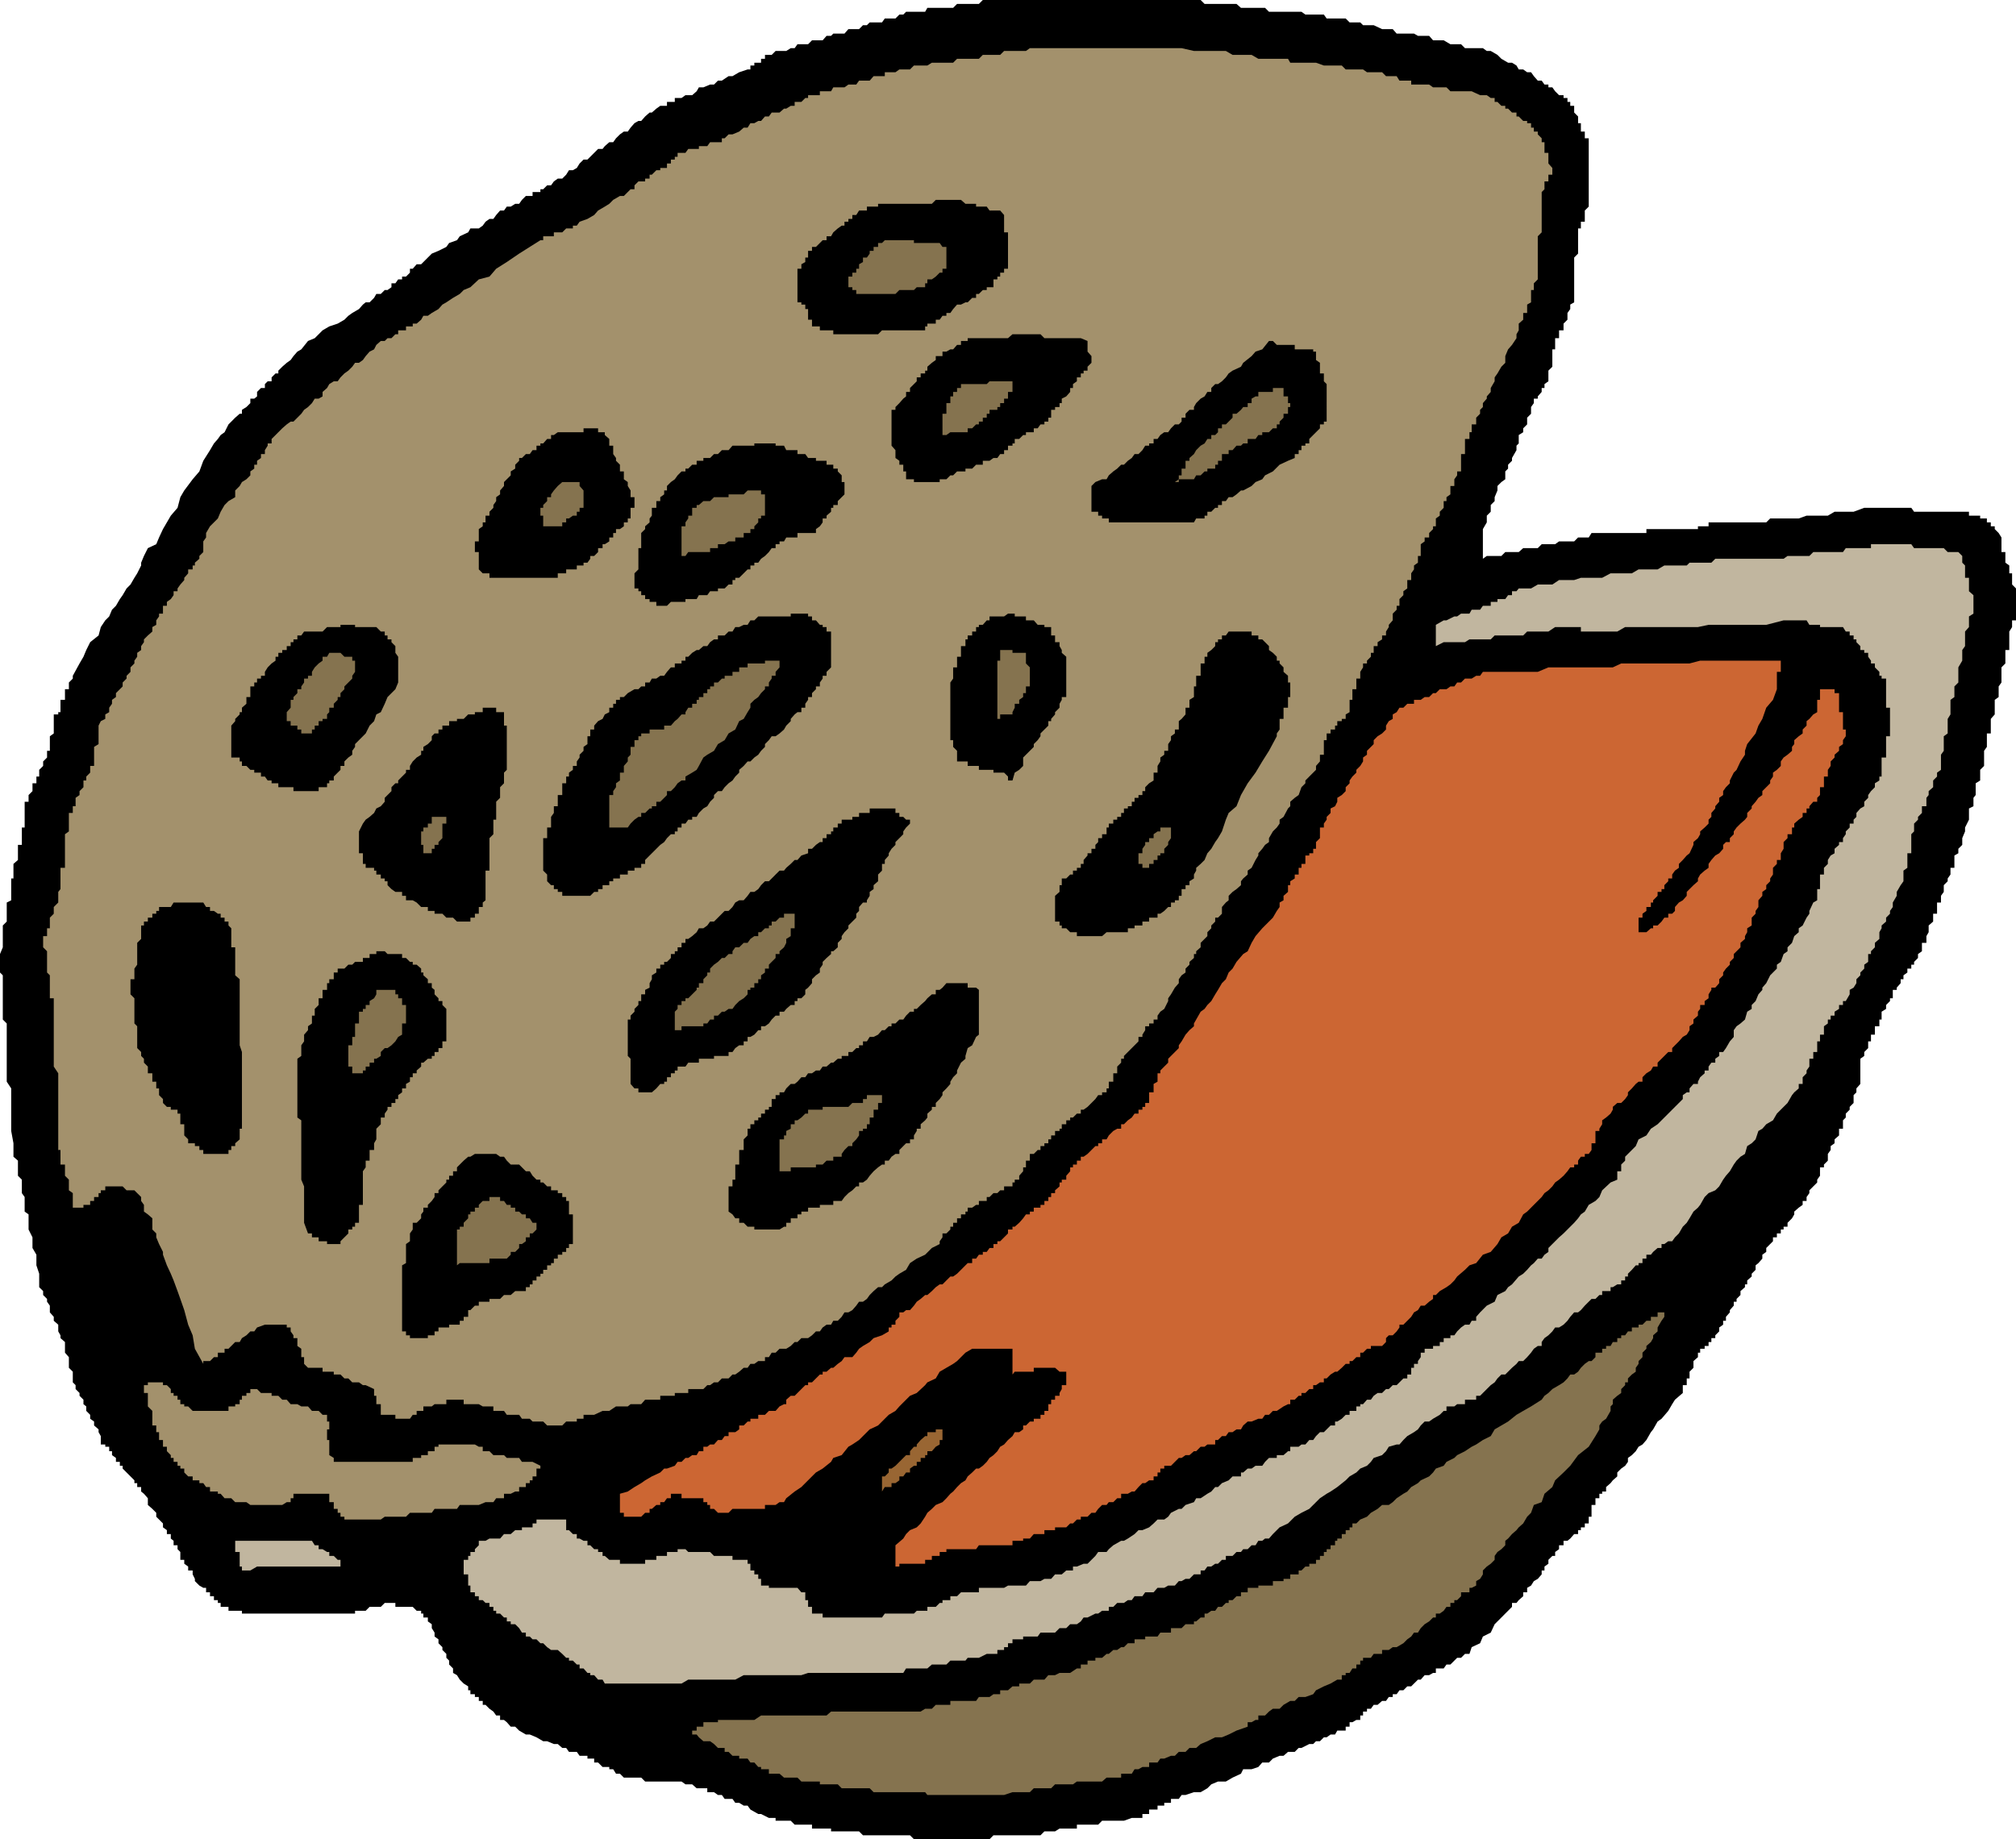
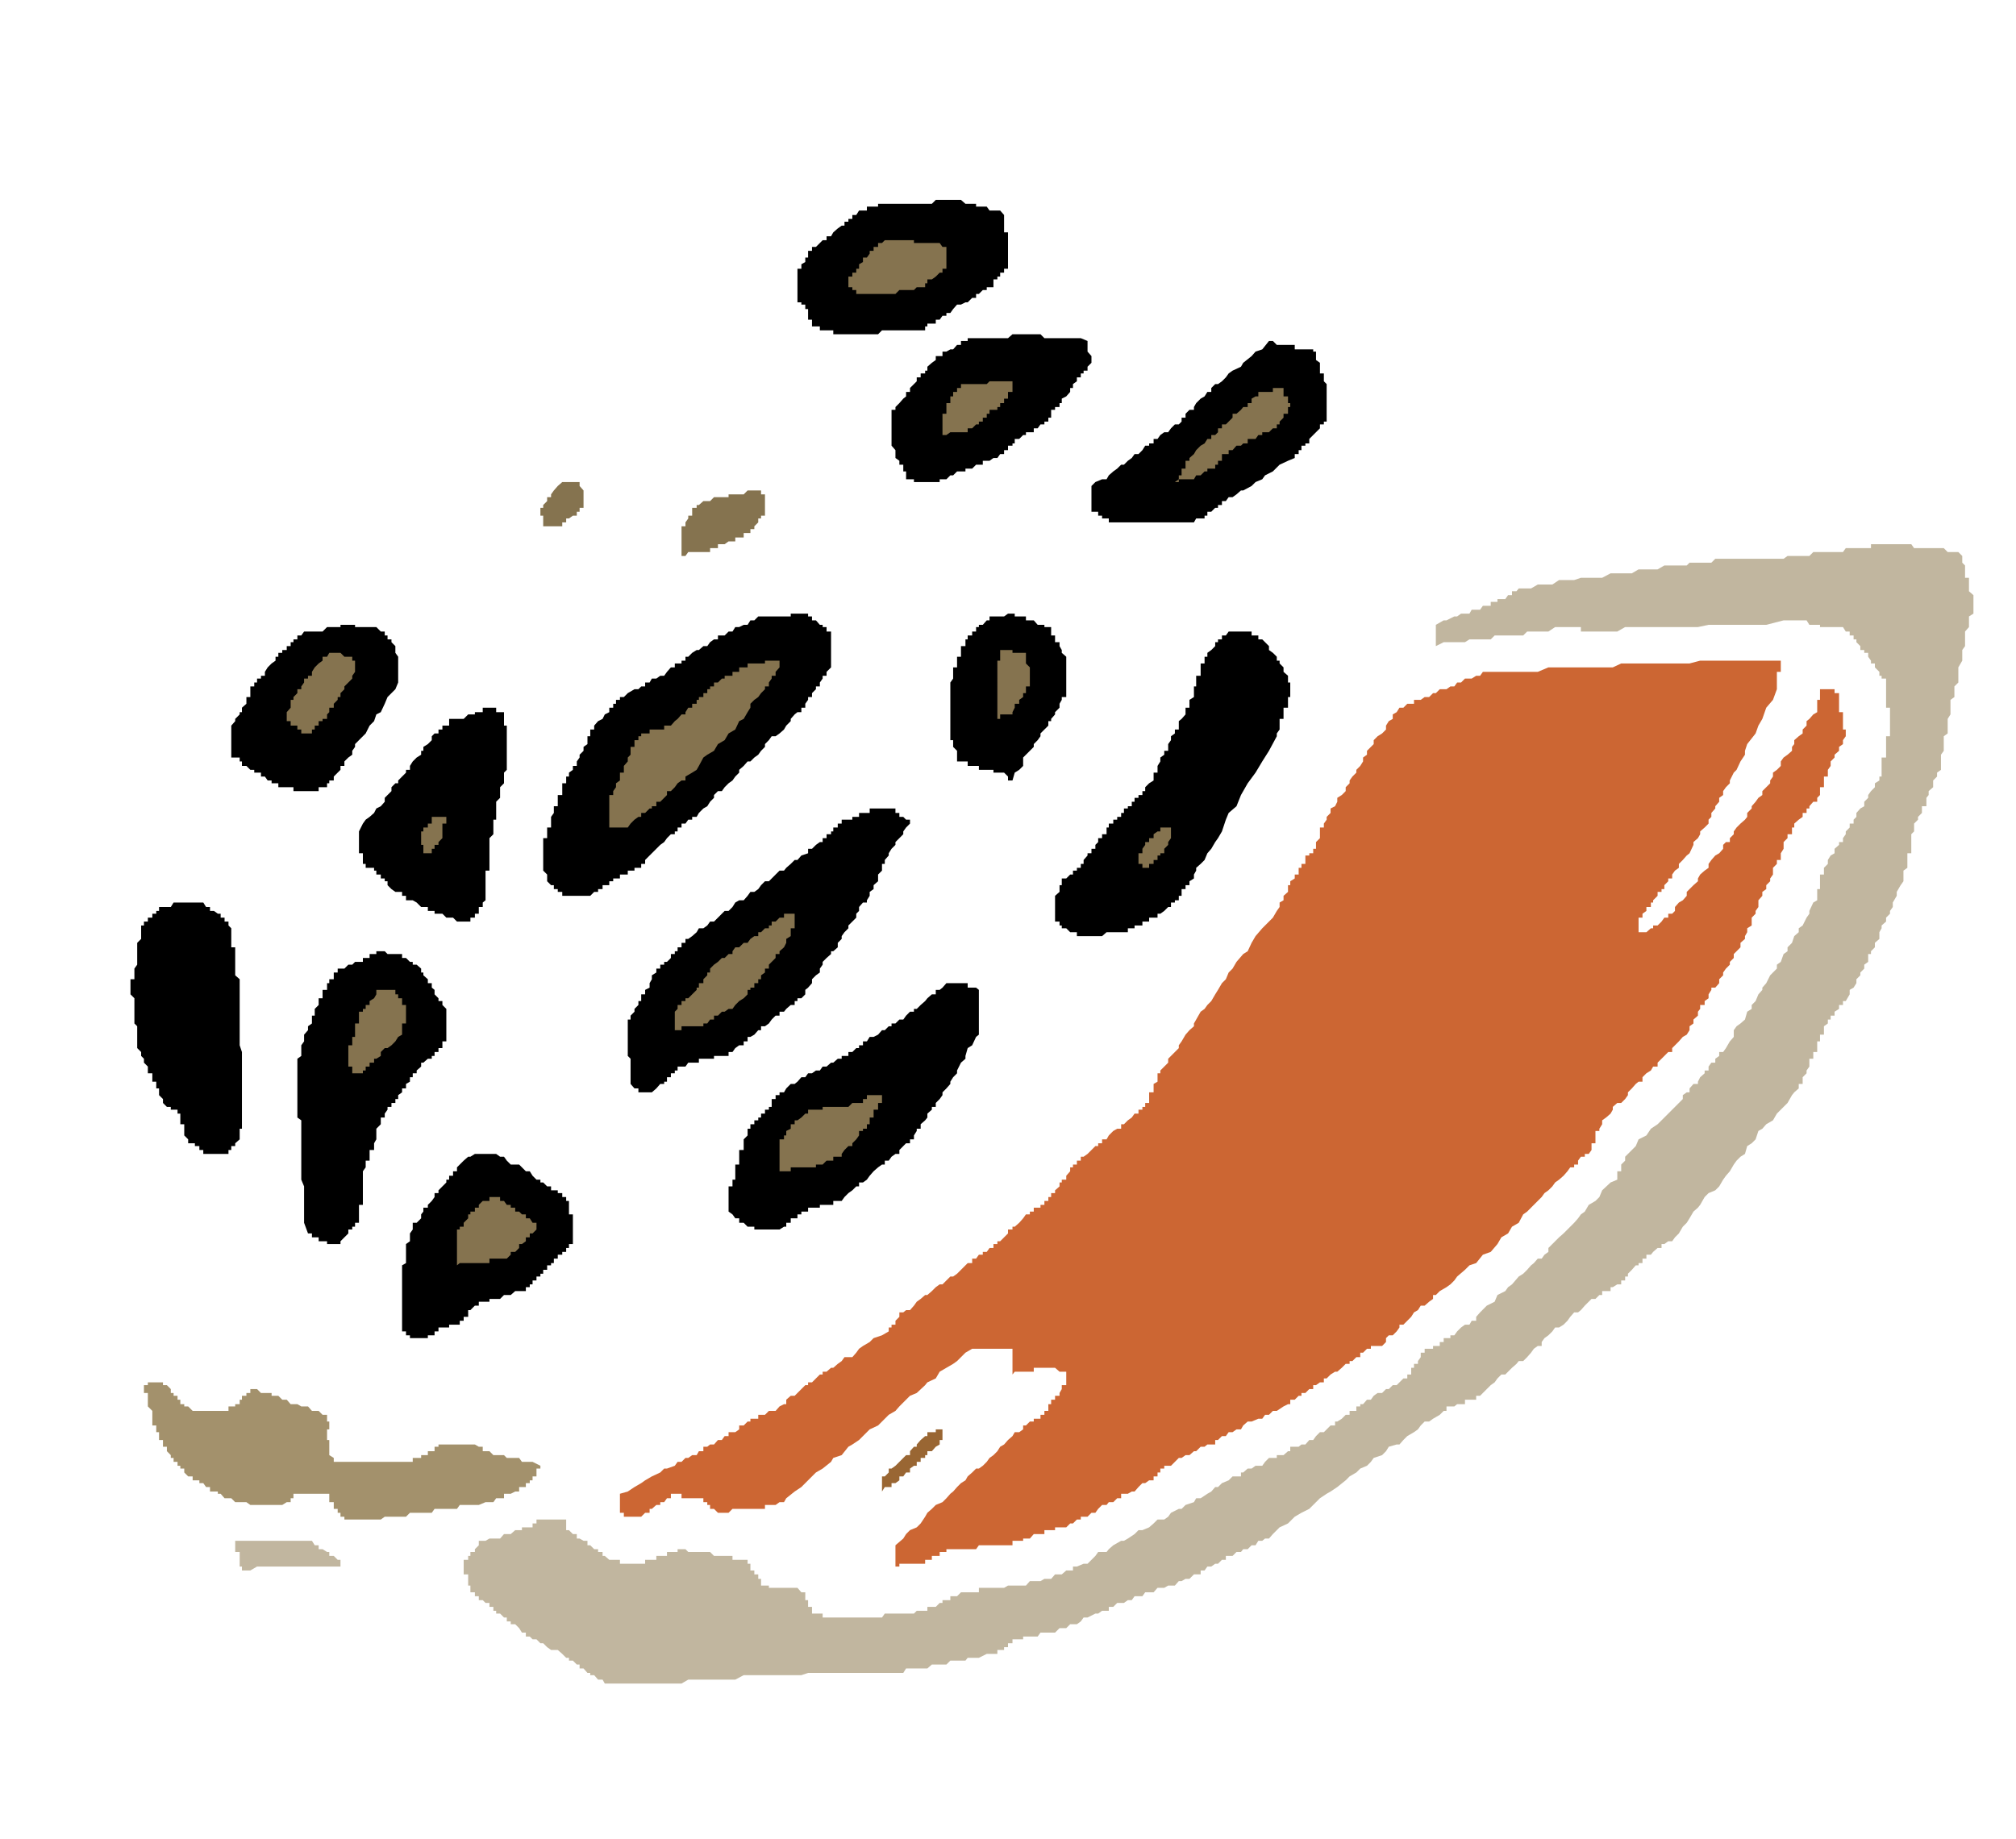
<svg xmlns="http://www.w3.org/2000/svg" width="360" height="328.5">
-   <path d="M167.8 328.5h-4.597l-.703-.7h-8.398l-.7-.698h-5v-.5H145v-.7h-3.098l-.699-.703H138.5v-.5h-1.2l-1.398-.699h-.5l-1.402-.8-.5-.7h-.7l-.8-.5h-.7l-.5-.7h-1.398l-.5-.698h-.699l-.703-.5h-1.2v-.7h-1.898l-.8-.703h-1.2l-.699-.5h-6.5l-.703-.699h-3.098l-.699-.7H110l-.5-.8h-.7v-.398h-1.198l-.801-.801h-.7v-.7h-1.199v-.5H103.5l-.5-.699h-1.398l-.5-.703h-.7l-.8-.699h-.7l-1.199-.5H97l-1.2-.7-1.198-.5h-.7l-1.199-.698-.703-.7h-.797l-.703-.8-.5-.403h-.7v-.797h-.698l-.5-.703-.7-.5-.699-.699h-.5v-.7H85.5v-.698h-.7v-.5H84v-.7h-.398v-.703l-.801-.5-.7-.699-.5-.8-.699-.4v-.8l-.699-.7v-.698l-.5-.5v-.7L79 294.7v-.5l-.7-.699v-.7l-.698-.5v-.698l-.5-.801v-.7l-.7-.5v-.699h-.8v-.703h-.399v-.5h-.8l-.7-.699h-3.101v-.7h-1.899L68 287h-2l-.7.7h-1.898v.5H43.203v-.5h-2.402v-.7h-1.399v-.7h-.5v-.5h-.699v-.698H37.5v-.7h-.7v-.8h-.5l-.698-.403-.801-.797V282l-.399-.8v-.7h-.8v-.7l-.7-.5v-.698h-.699v-1.403l-.5-.5V276H31v-.8l-.5-.4v-.8h-.7v-.7l-.698-.5v-.698l-1.2-1.2v-.703l-.699-.699-.8-.7v-1.198l-.7-.801-.5-.399v-.8H24.5v-.7H24v-.5l-.7-.703-1.398-1.398v-.5h-.5v-.7h-.699v-.699l-.703-.5v-.703h-.5v-.797h-.7V258H18v-1.5l-.398-.7v-.5l-.801-.698v-.7l-.7-.5v-.703l-.699-.699v-.8l-.5-.4v-.8l-.699-.7v-.5l-.703-.698v-.7l-.5-.5V245l-.7-.7v-1.898l-.698-.8v-1.903L10.8 239v-.5l-.399-.7v-1.198l-.8-.7v-.703l-.7-.797V233.2l-.5-.699v-.5l-.699-.7v-.698l-.703-.7V227.5l-.5-1.5v-1.898l-.7-1.2V221l-.698-1.398v-2.7l-.7-.5v-2.601l-.5-.7V210.7l-.698-.7v-2.7l-.8-.698v-2.403L2 202v-7.598l-.797-1.203v-10.398l-.703-.7V174.2l-.5-.5v-3.297l.5-1.203v-3.898l.703-.7V161.2l.797-.398v-3.899h.402v-2.601l.801-.7v-2.699h.7v-3.101h.5V143.2h.699V142l.699-.7v-1.398H6.5V138.7H7v-1.2l.703-.7v-.8l.7-.7v-1.198h.5V131.5l.699-.5v-3.398h.8v-.403h.399V125h.8v-1.898h.7v-1.2L13 121.2v-.5l1.203-2.199.7-1.2.5-1.198.699-1.403 1.5-1.199L18 112l.8-1.2.7-.698.5-1.2.703-.703.7-1.199.5-.7.699-1.198.699-.7L24 103.2l.5-.797.703-1.402v-.5l.5-1.2.7-1.398 1.5-.703.5-1.199.699-1.5 1.398-2.398 1.203-1.403.5-1.898.7-1.2 1.5-2 1.199-1.402.699-1.898 1.199-1.899.703-1.203.7-.797.5-.703.699-.5.699-1.398L42 74.6l.8-.699h.403V73.2l.797-.5.703-.699v-.8h.7l.5-.4V70l.699-.7h.699v-.698l.5-.5h.699v-.7l.703-.703h.5v-.5l.7-.699.8-.7.7-.5.5-.698.699-.801.699-.399 1.199-1.5 1.203-.5L57.602 59l1.199-.7 1.5-.5 1.199-.698.703-.7.7-.5 1.199-.703.699-.797.5-.402H66l.8-.8.403-.7H68l.703-.7h.5l.7-.5v-.698h.699l.5-.7h.699v-.5h.699l.703-.703V48h.5l.7-.8h.8l1.899-1.9 1.199-.5 1.402-.698.5-.7 1.399-.5.5-.703 1.5-.699.398-.7h1.5l.703-.5.5-.698.7-.5h.699l.5-.7.699-.8H90l.5-.7h.703l.797-.5h.703l.5-.703.7-.699h1.199v-.7H96.5v-.5h.5l.703-.698h.7l.5-.7.699-.5h.8l.7-.703.5-.797h.699L103 30l.5-.8.703-.7h.7l1.898-1.898h.8l.399-.5.8-.7h.7l.5-.703.703-.699.7-.5h.699l.5-.7.699-.8.699-.398h.5l.703-.801.797-.7h.402l.801-.699.7-.5h1.199V18.2h1.398v-.7h1.203l.7-.5h1.199l.8-.7.399-.698h.8l1.2-.5h.699l.703-.7h.7l1.199-.8h.699l1.199-.7 1.5-.5h.5V11.7h.703v-.5h1.2v-.7h.699v-.7h1.199l.699-.698h1.902l.801-.5h.7l.5-.7h1.898L145 7.2h1.902l.7-.797h.8l.399-.402h2l.699-.8h1.902l.7-.7h.699l.5-.5h2.199l.5-.7h1.902l.7-.698h.699l.5-.5h3.402l.399-.7h4.601l.7-.703h3.898l.699-.7h38.902l.7.7h5.699l.8.702h4.301l.7.7h5.8l.7.5h3.3l.5.699h3.399L241 4h1.902l.5.5h1.899l1.5.7h1.902l.7.8h3.097l.703.402h2l.7.797h1.898l1.199.703h1.902l.7.7h3.199l.699.5h.703l1.2.699.699.699 1.199.7H270l.8.5.403.702H272l.703.5h.7l.5.7.699.8h.699l.5.7h.699v.5h.703l.5.699.7.699h.8v.5h.7v.7h.5v.702h.699v1.2l.699.699V22h.5v1.5H283v1.2h.703v12.202l-.703.7v2h-.7V40.8h-.5v4.5l-.698.699v8l-.7.402v.797l-.5.703v1.2l-.699.699V59h-.8v1.402h-.7v2h-.5V65.5l-.703.7v1.902l-.7.5v.699h-.5V70l-.698.8v.4h-.7v.8l-.5.7v1.202l-.699.7V75.8l-.703.7v.7l-.797.5v1.5l-.402.402v.8L270 81.801v.5l-.7.699v.7l-.5.5v1.402l-.698.5-.7.699v.8l-.5 1.2v.699l-.699.7v1.202l-.703.7V93.3l-.7 1.199v5.3l.7-.5h2.602l.699-.698h2.402l.797-.7h2.602l.699-.703h2.402l.7-.5h2.699L281.8 96h1.902l.5-.8H294v-.7h9.203V94h1.899v-.7h10.3l.7-.698h5.101l1.399-.5h3.8l1.2-.7H331l1.902-.703h8.399l.5.703h9.8v.7h2v.5h1.2v.699h.699V94h.703v.5l.7.7.5.8v2.602h.699v1.898l.699.5v1.402h.5v2l.699.7v5.699h-.7V112l-.5.8v3.302h-.698v2.398l-.7.7v2.702l-.5.7v1.898l-.699.5v2.602l-.703.8V131h-.7v2.402l-.5.7v2.699l-.698.699v1.902l-.801.5V142l-.399.5v1.5l-.8.402v2l-.7 1.399v.699l-.5 1.2v1.202l-.699.7v.8l-.703.399V155h-.7v1.2l-.5.702v.5l-.698.7v1.199l-.5.699v1.2h-.7v2h-.699v1.402l-.8.699v1.199l-.403.7v1.202h-.797v1.5l-.703.5v.7l-.7.699v.5h-.5V173h-.698v.7l-.7.5v.702h-.5v.7l-.699.8v.399H338v1.5h-.5v.5l-.7.699v.7l-.8.5v1.402h-.398v1.199h-.801v1.5h-.7V186h-.5v1.2l-.699.702v.7l-.699.5v4.5l-.703.8v.7l-.5.5V197l-.7.7v.5l-.698.702v.7l-.5.5v1.5h-.7v1.199l-.8.699v.7l-.7.5v.702l-.5.7v1.199l-.699.699v.5H325v1.5l-.5.7v.5l-.7.702-.698.7v.5l-.5.699v.699h-.7v.7l-.699.5-.8.702v.5l-.403.7-.797.8v.7h-.703v.5h-.5v.699h-.7V221h-.698v.7l-.5.5-.7.702v.7l-.699.5v.699l-.703.8-.5.399v.8l-.7.7v.5l-.8.7v.702h-.398v.5l-.801.7v.699l-.7.699v.5h-.5v.7l-.699.8v.402l-.699.797v.703h-.5v.7l-.703.5v.699l-.7.699v.5h-.698v.7h-.5v.702h-.7v.5h-.8v.7h-.399v.8l-.8.7v1.199l-.7.699v1.2h-.5v1.202h-.703v1.399L299.102 250l-.5.8-.7 1.2-1.199 1.402-.703.5-.797 1.399-.402.5-.801 1.398-.7.801-.698.402-.5.797-.7.703-.699.5v.7l-.5.699-.703.5-.7.699v.7l-.8.702-.398.5-.801.7v.8h-.7v.399h-.5v.8h-.699v1.2h-.699v2.101h-.5v1.2H283v.699h-.7v.5h-.5V274h-.698l-.7.8-.5.4h-.699v.8h-.8v.7l-.7.5v.702h-.5l-.703.7v.699l-.7.5v.699h-.5v.7l-.698.8-.7.402-.5.797-.699.403v.8H272v.7l-.797.699-.402.5H270V287l-1.2 1.2-.698.702-1.2 1.2-.699 1.5-1.402.699-.5 1.199-1.5.7-.399 1.202h-.8l-.7.7h-.699l-.5.5-.703.699h-.7l-.5.699h-1.398v.8h-.5l-.699.4h-.8l-.7.8h-.5l-.703.7-.5.5h-.7l-.698.702h-.7l-.5.7h-.699v.5H248l-.5.699h-.7l-.8.699h-.7l-.5.7h-.698v.5h-.7v.702h-.5v.797h-.699l-.703.403h-.5v.8h-.7v.7h-1.5l-.398.699h-.8l-.7.5h-.5l-.699.699H235l-.5.5h-.7l-1.398.7h-.5l-.699.702H230l-.797.7h-.703l-1.2.5-.698.699h-1.2l-.699.8-1.203.399H222l-.398.8-1.5.7-1.2.7H217.5l-1.2.5-.698.702-1.2.7h-1.199l-1.5.5H211l-.5.699h-1.398V322h-1.2v.5h-1.199v.7h-1.5v.8H204v.7h-1.898l-1.399.5h-3.902l-.7.702h-3.8v.7h-3.098l-.8.5H186.5l-.7.699h-8.398l-.699.699h-8.902" />
-   <path fill="#85734f" d="M170.203 320.602h-4.601l-.399-.5H156l-.7-.7h-5l-.698-.703h-3.2v-.5h-3.3l-.7-.699H140l-.797-.7h-1.902v-.8h-1.399v-.398h-.5l-.699-.801H134l-.5-.7H132v-.5h-1.2l-.698-.699h-.7v-.703h-1.199l-.703-.699-.7-.5h-1.198l-.801-.7-.399-.5h-.8v-.698h.8v-.7h1.2v-.8h2.601v-.403h6.5l1.2-.797h11.699l.8-.703h16l.801-.5h1.2l.699-.699h2.601v-.7h4.598l.5-.698h1.902l.7-.5h1.199v-.7H180l.8-.703h1.2v-.5h1.902l.7-.699h1.898l.703-.8h1.2l.8-.4h1.899l1.199-.8H193v-.7h1.203v-.698h1.399v-.5h1.199l.8-.7H198l.8-.703h.7l.703-.5h.5l.7-.699h1.199v-.7h1.898v-.5h2.203l.5-.698h1.899v-.801H211l.703-.7h1.5v-.5h.399l.8-.699h.7v-.703h.5l.699-.5H217l.5-.699h.703l.7-.7h.5v-.5h.699l.699-.698h.8v-.7h1.2v-.8h1.902v-.403h2.598v-.797h1.902V282h1.2v-.8h1.5v-.7h.5l.699-.7h.699v-.5H235v-.698h.703v-.7h.7v-.703h.5v-.5h.699V276h.8v-.8h.399v-.4h.8v-.8h.7v-.7H241v-.5h.5v-.698h.703l.7-.7 1.199-.5.699-.703L246 269.5l.8-.7h1.2l.703-.5.7-.698 1.199-.801.699-.399.699-.8 1.203-.7.5-.5 1.5-.703.7-.699.5-.7 1.398-.5.5-.698 1.402-.7.5-.5 1.399-.703 1.199-.797.8-.402 1.2-.8 1.402-.7.7-1.2 2.398-1.398 1.5-1.203L272 252l1.402-.8 1.899-1.2.5-.7.699-.5.703-.698 1.2-.7.8-.5.7-.703.5-.699h.699l.699-.5.5-.7.699-.698.703-.5h.5l.7-.7v-.8h1.199v-.7h.699v-.5h.8l.399-.703h.8V239h.7v-.5h.703l.5-.7h.7v-.698h1.199v-.5h.699l.699-.7h.8v-.703h1.2v-.797h1.203v.797l-.5.703-.703 1.2v.699l-.797.699v.5l-.402.7-.801.702v.5l-.7.7v.8l-.698.7v.5l-.5.699V245l-.7.5-.699.7v.702h-.5v.5l-.703.7v.699l-.7.5-.8.699v.8l-.398.4v.8l-.801 1.402-.7.5-.5.7v.699l-.699 1.199-1.199 1.902-1.902 1.5-1.399 1.899-1.199 1.199-1.5 1.402-.5 1.2-1.402 1.199-.5 1.5-1.399.5-.5 1.398-.699.703-.703 1.2-.797.699-.402.5L270 274l-.7.8-.5.4v.8l-.698.7-.7.5-.5.702v.7l-.699.699-.703.5-.7.699v.7l-.5.8-.698.402v.797l-.801.403h-.399v.8h-1.5v.7l-.699.699h-.5v.5H259V287h-.7l-.5.7-.698.5h-.7v.702h-.5l-.699.7-.8.5-.7.699-.5.8h-.703l-.5.7-.7.5-.698.699-1.2.7h-.699l-.703.5h-1.2v.702h-1.5l-.5.7h-1.398v.5h-.5v.699h-.699V298h-.703l-.5.8h-.7v.4h-.698v.8h-.801l-1.2.7-1.199.5-1.402.702-.5.7-1.398.5h-1.2l-.699.699h-.8l-1.2.699-.703.7h-1.2l-.698.5-.7.702h-1.199v.797h-.5l-.703.403h-.7v.8l-2 .7-1.398.699-1.199.5H217l-1.398.699-1.2.5-.8.7h-1.2l-.699.702H210.5l-.7.7h-.698l-1.2.5h-.699l-.5.699h-1.5v.8H204l-.7.399h-.698l-.5.8h-1.899v.7h-2.601l-.801.7h-4.5l-.7.5h-3.199l-.699.702h-3.101l-.7.7h-3.101l-1.5.5h-9.098" />
  <path fill="#c1b69f" d="M108.8 300.7h-.8l-.398-.7h-.801l-.7-.8h-.699v-.4h-.5l-.699-.8h-.703v-.7h-.5l-.7-.698h-.698v-.5h-.5l-.7-.7-.8-.703h-1.2l-.699-.5L97 293.5h-.5l-.7-.7h-.698l-.5-.5h-.7v-.698h-.699l-.5-.801-.703-.7h-.797v-.5H90.5v-.699H90l-.7-.703h-.698v-.5h-.5V287h-.7v-.7h-.699l-.5-.5H85.5v-.698h-.7v-.7H84V283.2h-.398v-2H82.8v-2.597h.8v-.7h.4v-.703h.8v-.5l.7-.699v-.8h1.203l.7-.4H89.3L90 274h1.203l.797-.7h1.203v-.5h1.899v-.698h.699v-.7h5.3v1.899h.5l.7.699H103v.8h.5l.703.4h.7v.8h.5l.699.7h.699v.5h.8v.702H108l.8.7h1.903v.699h4.5v-.7h2v-.699h1.899v-.703H121v-.5h1.402l.5.5h3.899l.699.703h3.3v.7h2.7v.699h.5v1.199h.703v.7h.7v.8h.5v1.2h1.398v.402h5.101l.7.8h.699v1.399h.5V287H145v1.2h1.902v.702H157.5l.5-.703h5.203l.5-.5h1.899V287h1.5l.699-.7h.5v-.5h1.402v-.698h1.2l.699-.7h3.199v-.8h4.5l.699-.403h3.203l.7-.797h1.898l.699-.402h1.203l.7-.8h1.199l.8-.7h1.2v-.7h.699l1.199-.5h.703l1.399-1.398.5-.703h1.5l.398-.5.8-.699 1.403-.8h.5l.7-.4 1.199-.8.699-.7H204l1.203-.5.797-.698.703-.7h1.2l.699-.5.5-.703 1.398-.699h.5l.703-.7 1.5-.5.399-.698h.8l1.2-.801.699-.399.699-.8h.5l.703-.7 1.2-.5.699-.703h1.5V263H222l.8-.7h.7l.703-.5h1.2l.5-.698.699-.7H228v-.5h1.203l.797-.703h.402v-.797h1.5l.5-.402h.7l.699-.8h.699l.5-.7.703-.7h.7l1.199-1.198h.8v-.7h.399l.8-.5.7-.703H241V252h1.203v-.8h.7v-.4h.5l.699-.8h.699l.5-.7.699-.5h.8l.7-.698h.5l.703-.7h.7l.5-.5.699-.703h.699v-.699H252v-1.2h.5v-.698h.703v-.5l.5-.7v-.8h.7v-.7h1.5v-.5h1.199v-.703h.699V239H259v-.5h.703l.5-.7.7-.698.699-.5h.8l.399-.7h.8v-.703l.7-.797 1.199-1.203 1.402-.699.5-1.2 1.399-.698.5-.7.699-.5 1.203-1.402.797-.5.703-.7.7-.8.5-.398.699-.801h.699l.5-.7.699-.5v-.699l1.902-1.902.801-.7 1.899-1.898.699-.8.5-.7.699-.5.703-1.203 1.2-.699.699-.7.5-1.198 1.5-1.403 1.199-.5v-1.5h.699V208l.703-.7v-.698l.5-.5 1.399-1.403.5-1.199 1.398-.7.8-1.198 1.2-.801.703-.7 1.2-1.199.699-.703 1.898-1.898v-.7l.703-.5h.5v-.699l.7-.8h.8v-.403l.399-.797.8-.703v-.5h.7v-.699l.5-.7h.699v-.698l.699-.5v-.7h.703l.5-.703.7-1.199.699-.8V184l.5-.7.699-.5.8-.698.399-1.403.8-.5v-.699l.7-.7.5-1.198.703-.801v-.399l.7-.8.699-1.403L317.3 173v-.7l.699-.5.5-1.398.703-.5v-.703l.797-.797.402-1.203.801-.699v-.7l.7-.5.699-1.398.5-.703v-.5l.699-1.5.699-.398v-2h.5v-2.602h.703V155l.7-.7v-.698l.5-.801.699-.399v-.8l.8-.7v-.5h.7v-.703l.5-.699v-.5l.699-.7v-.698h.7v-.7l.5-.5v-.703l.703-.797.7-.402v-.8l.699-.7v-.5l.5-.7.699-.698v-.7l.8-.5v-.703H336v-3.398h.8V131.5h.7v-5.098h-.7V121.2h-.8v-.5h-.398v-.7l-.801-.8v-.7h-.7v-.5l-.5-.7v-.698h-.699v-.5h-.699v-.7l-.703-.703v-.5h-.5v-.699h-.7v-.7h-.698l-.5-.8H325v-.398h-1.898l-.5-.801H318.5l-3.098.8h-10.3l-1.899.399h-13l-1.402.8h-6.5v-.8h-4.598l-1.203.8h-3.797l-.703.7h-5.098l-.699.7h-3.8l-.801.5H257.8l-1.399.702v-3.8l1.399-.801h.5l1.402-.7h.5l.7-.5h1.5l.398-.699h1.5l.5-.703h1.402v-.699h1.2v-.5h1.398l.5-.7h.7v-.698h.8l.403-.5h2.2l1.199-.7h2.601l1.2-.8h2.699l1.199-.403h3.8l1.5-.797h3.801l1.2-.703H296l1.203-.699h4l.5-.5h3.899l.699-.7H318.5l.703-.5h3.899l.699-.698h5.3l.5-.7h4.5V97.2h7.2l.5.703h5.3l.7.7h1.902l.7.699v1.199l.5.5v2.2h.699v2.402l.8.699v3.3l-.8.5V112l-.7.8v2.602l-.5.7V118l-.699 1.2v2.702l-.703.7v1.898l-.7.5v2.602l-.5.8V131l-.698.5v2.602l-.5.699v2.699l-.7.5v.7l-.699.702v1.2l-.8.699V142l-.403.5v1.5h-.797v1.2l-.703.702v.5l-.7.7v1.398l-.5.5v3.402h-.698V155l-.7.5v1.902l-.5.7-.699 1.199V160l-.703 1.2v.8l-.5.7v.5l-.7.702v.7l-.8.699v.5l-.398.699v1.2l-.801.702v.797l-.7.703v.5h-.5v1.399l-.699.5V173l-.699.7v.5l-.703.702v.7l-.5.8-.7.399v.8l-.698 1.2h-.5v.699h-.7v.7l-.8.5v.702h-.7v.7h-.5v.699l-.699.5v1.5H325V186h-.5v1.902h-.7v1.2h-.698v1.398l-.5.7v.5l-.7.702v1.2h-.699v.8l-.8.7-.403.5-.797 1.398-.703.7-.5.5-.7.702-.698 1.2-1.2.699-.699.8L314 202l-.5 1.5-.7.7-.8.5-.398 1.402-.801.5-.7.699-.5.699-.699 1.2-.699.8-.5.7-.703 1.202-.7.7-1.198.5-.7.699-.8 1.398-.399.5-.8.703-.7 1.2-.5.8-.703.7-.7 1.199-.698.699-.5.7h-.7l-.699.5h-.5v.702H296l-.797.7-.402.5H294v.699h-.7v.8h-.698V226h-.5l-.7.8-.699.7v.5h-.5v.7h-.703v.702h-.7l-.8.5h-.398v.7h-1.5v.699h-.5l-.7.699h-.699l-.5.5-.703.7-.7.8-.5.402h-.698l-.7.797-.5.703-.699.7-.8.5h-.7l-.5.699-.703.699-.7.5-.5.7v.702h-.698l-.7.5-.5.7-.699.8-.703.7h-.797l-.402.5-.801.699-1.2 1.199h-.698l-.7.7-.5.702-.699.5-.703.7-1.2 1.199h-.698V250h-2v.8h-1.399l-.5.4h-1.402v.8h-.5l-.7.7-1.199.702-.699.5h-.8l-.7.7-.5.699-.703.5-1.2.699-.698.7-.7.8h-.5l-1.402.402-.5.797-.7.703-1.5.5-.5.7-.698.699-1.2.5-.699.699-1.203.7-.7.702-1.5 1.2-1.198.8-.7.399-1.199.8-.703.7-1.2 1.199-1.398.7-1.199.702-1.203 1.2-1.5.699-1.2 1.199-.698.8h-.7l-.5.4h-.699l-.5.8h-.703l-.7.7h-.8l-.398.5h-.801l-.7.702h-1.199v.7h-.699l-.703.699h-.5l-.7.5h-.698l-.5.699h-.7v.7h-1.199l-.8.8h-.7l-.703.402h-.5l-.7.797h-1.198l-.7.403h-1.199l-.703.8h-1.5l-.5.7h-1.398l-.5.699h-.7l-.699.5H199.5l-.7.699h-.8v.7h-1.2l-.698.5h-.5l-1.399.702h-.703l-.5.7-.7.5h-1.198l-.7.699h-1.199l-.8.8H185.8l-.5.7h-2.598v.5H180.8v.699h-.8v.7h-.7v.5h-1.198v.702h-1.899l-1.402.7h-2l-.399.5h-2.699l-.703.699h-2.598l-.8.699H161.8l-.5.8h-17l-1.2.4h-10.3l-1.5.8h-8.399l-1.199.7H108.8m-65.597-20.2v-.7h-.402v-2.6H42v-2h13.703l.5.8h.7v.7h.699l.8.5h.399v.702h.8l.7.7h.5v.699h.699-.7v.5H45.903l-1.199.699h-1.5" />
  <path fill="#c63" d="M159.902 279.8V276l1.399-1.2.5-.8.699-.7 1.203-.5.7-.698.8-1.2.399-.703.8-.699.7-.7 1.199-.5.699-.698.703-.801.5-.399.7-.8.699-.7.8-.5.399-.703.8-.699.7-.7h.5l.699-.5.703-.698.5-.7.7-.5.699-.703.5-.797.699-.402.699-.8.8-.7.403-.7H182l.703-.5v-.698h.5l.7-.7h.699v-.5h1.199v-.703h.699V252h.703v-1.2h.5v-.8h.7v-.7h.8v-.5l.399-.698v-.7h.8V245h-1.199l-.8-.7h-3.801v.7h-3.399l-.402.5v-4.598h-7.2l-1.199.7-1.5 1.5-.699.5-1.203.699-1.2.699-.698 1.2-1.5.702-.399.5-1.5 1.399-1.203.5-1.898 1.898-.7.801-1.199.7-1.902 1.902-1.5.699-1.899 1.898-1.199.801-.703.402-1.2 1.5-1.5.5-.398.7-1.5 1.199-1.199.699-.703.7-1.2 1.202-.698.7-1.2.8-1.5 1.2-.402.699h-.797l-.703.5h-1.898v.699H130.8l-.7.7h-1.898l-.703-.7h-.7v-.7h-.5v-.5h-.698v-.698h-3.899v-.801H119.8v.8h-.7l-.5.7h-.699v.5h-.699l-.8.699H116v.7h-.797l-.703.702h-3.098v-.703h-.699v-3.398l1.399-.399 1.199-.8 1.199-.7.703-.5 1.2-.703 1.5-.699.699-.7h.5l1.398-.5.5-.698h.703l.7-.7h.5l.699-.5h.8l.399-.703h.8v-.797h.7l.5-.402h.699l.703-.8h.7l.5-.7h.699v-.7h1.199l.699-.5v-.698h.8l.7-.7h.5v-.5h1.402v-.703h1.2l.699-.699h1.199l.703-.8.797-.4h.402v-.8l.801-.7h.7l1.898-1.898h.5v-.5H145l1.402-1.402h.5v-.5h.7l.8-.7h.399l.8-.698.7-.5.5-.7h1.402l.7-.8.5-.7.699-.5 1.199-.703L156 239l1.5-.5 1.203-.7v-.698h.5v-.5h.7v-.7l.699-.703v-.797h.699l.5-.402h.699l.703-.8.5-.7.7-.5.8-.7h.399l.8-.698.7-.7.699-.5h.5l.699-.703.703-.699h.5l.7-.5 1.898-1.898h.8v-.801h.7l.5-.7h.699v-.5h.703l.5-.699h.7v-.703h.699v-.5h.5l1.398-1.398v-.7h.8v-.5h.403l.797-.699.703-.8.5-.7h.7v-.5h.699v-.703h1.199v-.5h.699v-.699h.703v-.7h.5v-.698h.7v-.5l.8-.7v-.703h.399v-.5h.8V210l.7-.8v-.7h.5v-.5h.699v-.7H193v-.698h.5l.703-.5.7-.7.699-.703h.5v-.5h.699v-.699h.8l.399-.7.8-.8.7-.398h.703v-.801h.5l.7-.7.699-.5.5-.699h.699v-.703H204v-.5h.5V197h.703v-1.898H206v-1.5l.703-.403v-1.5h.5v-.5l1.399-1.398v-.7l1.199-1.199.699-.703v-.5l.5-.699.703-1.2.7-.8.8-.7v-.5l.399-.698.8-1.403.7-.5.5-.699.699-.7.699-1.198.5-.801.703-1.2.7-.699.5-1.203.699-.699.699-1.2 1.199-1.398.8-.5.7-1.5.703-1.203 1.2-1.398 1.898-1.899.699-1.203.5-.699v-.8l.703-.4v-.8l.797-.7v-1.198h.402v-.7l.801-.5v-.703h.7V155h.5v-.7h.699v-1.5h.699v-.398h.699v-.8h.5v-1.2l.703-.703v-1.898h.7v-.7l.5-.699v-.5l.699-.703v-.797l.8-.402.399-.8v-.7l.8-.5.7-.7v-.698l.699-.7v-.5l.5-.703.703-.699v-.5l.7-.7.5-.8v-.7l.699-.5v-.698l1.199-1.2v-.703l.699-.699.8-.5.7-.7v-.698l.5-.801.703-.399v-.8l.7-.403.5-.797h.699l.699-.703h1.199V125h1.203l.7-.5h.8l.7-.7h.5l.699-.698h1.199l.699-.5h.703l.5-.7h.7l.699-.703h1.199l.8-.5h.7l.5-.699h9.8l1.899-.8H288l1.5-.7h12.203l1.899-.5H318v2h-.7v3.102l-.698 1.898-1.2 1.402-.699 2-.703 1.2-.5 1.398-1.5 1.902-.398 1.2v.699L310.8 136l-.7 1.5-.5.5-.699 1.402v.5l-.699.7-.5.699V142l-.703.5v.7l-.7.8v.402l-.698.797v.703l-.5.5v.7l-.7.699-.8.699v.5l-.399.7-.8.702v.5l-.7 1.5-.5.399-.703.8-.7.7V155l-.698.5-.5.7v.702h-.7v.5l-.699.7v.699h-.5v.5H296V160l-.797.8v.4h-.402v.8H294v.7l-.7.5v.702h-.698v3.297-.699H294l.8-.7h.403v-.5H296l.703-.698.5-.7h.7v-.703h.699l.5-.5V162l.699-.8.699-.4.703-.8v-.7l1.2-1.198.8-.7v-.5l.399-.703.8-.699.7-.5v-.7l.5-.698.699-.801.699-.399.703-.8v-.7l.5-.5h.7v-.703l.699-.699v-.5l.5-.7.699-.698.8-.7.399-.5v-.703l.8-.797V144l.7-.8.5-.7.703-.5v-.7l1.399-1.398v-.5l.5-.703V138l.699-.5.699-.7v-.8l.5-.7.703-.5.797-.698v-.7l.402-.5v-.703l.801-.699.7-.5v-.7l.699-.698v-.801l.5-.399.699-.8.699-.403V125h.5v-1.898h2.602v.699h.8v3.398h.7v3.102h.5v1.199l-.5.7v.702l-.7.5v.7l-.8.699v.5l-.7.699v.8l-.5.7v1.2h-.699v1.902H325V142l-.5.5v.7h-.7l-.698.8v.402h-.5v.797h-.7v.703l-.699.5-.8.7v.699H320V149h-.797v.7l-.703.702v1.2l-.5.8v1.2h-.7v.699l-.698.699v1.2l-.5.702v.5l-.7.7v.699l-.699.5V160l-.703.8v1.2l-.5.7v.5l-.7.702v1.399l-.8.5v.699l-.398.7v.5l-.801.702v.797l-.7.703-.5.5v.7l-.699.699v.5l-.699.699-.5.7v.5l-.703.702v.7l-.7.8h-.698v.399l-.5.8v.7l-.7.5v.699h-.8v.7l-.399.5v.702l-.8.7v.699l-.7.5V184l-.5.8-.703.4-.7.8-1.198 1.2v.702h-.7l-1.199 1.2-.703.699v.699h-.797l-.402.7-.801.5-.7.702v.797h-.698l-.5.403-.7.8-.699.7v.5l-.5.699-.703.699h-.7l-.8.7v.5l-.398.702-.801.7-.7.5v.699l-.5.8V202h-.699v2.2h-.699v1.202l-.5.7H283v.5h-.7l-.5.699V208h-.698v.5h-.7l-.5.7-.699.8-.8.7-.7.5-.5.702-.703.7-.7.5-.5.699-1.898 1.898-.699.703-.703.5-.797 1.5-1.203.7-.7 1.199-1.198.699-.7 1.2-1.199 1.402-1.402.5-1.2 1.5-1.199.398-.8.8-1.399 1.2-.5.7-.703.702-.7.5-1.198.7-.7.699h-.5V232l-.699.5-.8.7h-.7l-.5.8-.703.402-.5.797-.7.703-.698.7h-.7v.5l-.5.699-.699.699H248l-.5.5v.7l-.7.702h-2v.5h-.698l-.7.7h-.5v.8h-.699l-.703.7h-.5v.5h-.7l-.698.699-.801.699h-.399l-.8.5-.7.7h-.5v.702h-.699l-.703.5h-.5v.7h-.7l-.698.699h-.7v.5h-.5l-.699.699h-.8v.8H230l-.797.4-1.203.8h-.7l-.698.7h-.7l-.5.702h-.699l-1.203.5h-.7l-.8.7-.398.699h-.801l-.7.5h-.699l-.5.699h-.699l-.703.7h-.5v.8h-1.398l-.5.402h-.7l-.8.797h-.399l-.8.703h-.7l-.703.5h-.5l-1.398 1.399h-1.2v.5h-.699V263h-.5v.7H206v.702h-.797l-.703.5h-.5l-.7.7-.698.8h-.5l-.7.399h-1.199v.8h-.703l-.7.7h-.8l-.398.5h-.801l-.7.699-.5.7h-.699l-.699.702H193v.5h-.7l-.698.7h-.5l-.7.699h-2v.5H186.5V274h-1.898l-.7.8h-1.199v.4h-1.902v.8h-6l-.5.7H169v.5h-1.2v.702h-1.398v.7h-1.199v.699h-4.601v.5h-.7" />
  <path fill="#a3916c" d="M62.203 271.402H61.5v-.5h-.7v-.703h-.5v-.699h-.698v-1.2H58.8v-1.5h-6.399v.802h-.5v.699h-.699l-.8.5h-5.7l-.703-.5h-2l-.7-.7h-1.198l-.7-.8h-.5v-.399H37.5v-.8h-.7l-.5-.7h-.698v-.5h-1.2v-.703h-.8l-.7-.699v-.7h-.699v-.5h-.5v-.698H31v-.7h-.5v-.5l-.7-.703v-.797h-.698V257.2h-.7v-1.398h-.5v-1.2h-.699V252l-.8-.8v-2.4h-.7v-1.398h.7v-.5h2.699v.5h.699l.699.7v.699h.5v.5h.703V250h.5v.8h.7v.4h.699l.8.8h6.399v-.8H42v-.4h.8v-.8h.403v-.7H44v-.5h.703v-.698h1.2l.699.699H48.5v.5h1.203l.7.699h.8l.7.8h1.199l.699.4H55l.703.8h1.2l.699.7h.8v1.202h.399v1.399h-.399v1.898h.399v2.703l.8.5v.7h14.102v-.7h1.5v-.5h1.2v-.703h1.199v-.797h.699V258h6.5l.699.402h.703v.797h1.2l.699.703H90l.5.5h2.203l.5.7h1.899l1.398.699v.5h-.7v1.398h-.698v.703h-.5v.5h-.7v.7h-1.199v.8H92l-.797.399H90v.8h-1.398l-.5.7h-1.399l-1.203.5h-3.398l-.5.699h-4l-.5.7h-3.899l-.703.702h-3.797l-.703.5h-5.797" />
  <path fill="#963" d="M157.5 266.402V263.7h.5l.703-.699v-.7h.5l.7-.5 1.898-1.898h.699v-.703l.703-.797h.5V258l.7-.8.8-.7h.399v-.7h1.5v-.5H169h-.7v1.9h-.5v.8l-.698.402-.7.797h-.8v.703h-.399v.5h-.8v.7h-.7v.699h-.5l-.703.5V263h-.7l-.5.7h-.698v.702l-.7.5h-.699v.7H158l-.5.8" />
-   <path fill="#a3916c" d="M98.902 254.602h-1.199l-.703-.7h-1.898l-.5-.5h-1.399l-.5-.703H90.5L90 252h-1.898v-.8h-1.899l-.703-.4h-2.7v-.8h-3.097v.8h-2.101l-.5.4h-1.5v.8h-1.2v.7h-.699l-.5.702h-2.601v-.703H68v-1.898h-.797v-1.5h-.402v-1.2l-1.5-.699h-.5l-.7-.5h-1.199l-.699-.703H61.5l-.7-.699h-1.198v-.5h-2v-.7H55l-.7-.698v-1.2h-.5v-1.5l-.698-.5V239h-.7v-.5l-.5-.7v-.698h-.699v-.5h-3.902l-1.399.5-.5.699h-.699L44 238.5l-.797.5-.402.7H42l-.7.702-.5.5h-.698v.7h-1.2v.8h-.699l-.703.7h-1.2v.5l-1.5-2.7-.398-2.402-.8-1.898-.7-2.602-.699-2-.5-1.398-.703-1.903-.5-1.199-.7-1.5-.698-1.898v-.5l-.7-1.403-.5-1.199v-.7l-.699-.698v-2l-.8-.7-.7-.5V215.2l-.5-.699v-.7l-.703-.698-.5-.5h-1.398l-.7-.7h-3.101v.7H18v.5h-.398v.699H16.8v.699h-.7v.7h-1.199v.5H13.5v.702-.703H13v-2.597l-.7-.5V210.7l-.698-.699v-2H10.8v-2.598h-.399V191.7l-.8-1.199v-12.2h-.7v-4.1l-.5-.5v-3.798l-.699-.703v-2h.7v-1.398h.5v-1.899l.699-.703V162l.8-.8v-1.9l.399-.5V155h.8v-6l.7-.5v-3.3h.7V144h.5v-1.5l.703-.5v-.7l.7-.698v-1.2h.5v-.703l.699-.699v-1.2h.699v-3.398l.8-.5v-3.3L18 128.8l.8-.399v-.8l.7-.403v-.797l.5-.703V125l.703-.5v-.7l1.2-1.198v-.7l.699-.703v-.5L23.3 120v-.8l.699-.7v-.5l.5-.7v-.698l.703-.5v-.7l.5-.703v-.5l.7-.699.8-.7v-.8l.7-.398v-.801l.5-.7v-.5h.699V108.2h.699v-.699l.699-.5.5-.7v-.698h.703v-.5l.5-.7.7-.8v-.403l.699-.797v-.703h.8v-.7h.399v-.5l.8-.7v-.5l.7-.698v-1.903l.5-.699v-.8l.7-1.2 1.402-1.398.5-1.2.7-1.203.699-.699L42 88.8v-1.198l.8-.801.403-.7.797-.5.703-.699V84.2l.7-.5V83h.5v-.7l.699-.5v-.698h.699v-.7l.5-.8v-.403h.699v-.797l1.902-1.902.801-.7.7-.5h.5l1.398-1.398.5-.703.699-.5.703-.699.5-.8h.7l.699-.4V70l.8-.7.399-.698.8-.5h.7l.5-.7.699-.703.703-.5.7-.699.5-.7h.699l.699-.5.5-.698L66 62.8l.8-.399.403-.8.797-.7h.703l.5-.5h.7l.699-.703h.5V59H72.5v-.7h1.203v-.5h.7l.8-.698.399-.7h.8l.7-.5L78.3 55.2l.699-.797.703-.402 1.2-.8 1.199-.7.699-.7L84 51.3l1.5-1.398 1.902-.5 1.2-1.402 1.898-1.2 2.203-1.5 3.797-2.398h.5V42.2h1.902v-.7h1.5l.7-.7h1.199v-.5H103l.5-.698 1.402-.5 1.2-.7.699-.8 1.199-.7.8-.5.7-.703 1.203-.699h.7l1.199-1.2h.699v-.698l.699-.7h1.203v-.5H116V31.2h.402l.801-.797h.7V30h1.199v-.8h.699v-.7h.699V28h.5v-.7h1.402l.5-.698h1.899v-.5h1.5l.5-.7h2.101V24.7h.5l.7-.699h.699l1.199-.5.8-.7h.7l.5-.8h.703l.7-.398h.5l.699-.801h.699l.5-.7h1.402l.797-.699h.402l.801-.5h.7V18.2h1.199l.699-.699h.5V17h2.101v-.7h2l.399-.698h2l.699-.5h1.402l.5-.7h1.899l.699-.8h2v-.7h1.902l.7-.5h1.898l.703-.703h2.399l.8-.5h3.801l.7-.699h3.898l.699-.7h3.102l.699-.698h3.902l.7-.5H211l2.203.5h5.7l1.199.699h3.398l1.203.699H230l.402.7H235l1.402.5h3.2l.699.702h3.101l.7.5h2.699l.699.7h1.902l.5.8H252v.7h3.203l.7.5h2.398l.699.699h3.8l1.5.699h1.2l.703.5h.7v.7h.5l.699.702h.699v.5h.5l.699.7h.8v.699h.403l.797.8h.703V22h.7v.8h.5v.7h.699v.5l.699.7v.702h.5v1.899h.699v1.898l.703.801v1.2h-.703v1.202h-.7v1.399l-.5.5V41.5l-.698.7v7.702l-.7.7V51.8h-.5V54l-.699.402v1.5H272v1.2l-.797.699V59l-.402.7v.702l-.801 1.2-.7.8-.5 1.2V64.8l-.698.699-.7 1.2-.5.702v.7l-.699 1.199v.7l-.703.8v.4l-.7.8v.7l-.5.5v.702l-.698.7V75.8h-.801v1.398h-.399v1.203h-.8v2.7h-.7v3.097h-.699v.703l-.5.7V86.8H259v1.5l-.7.5v.699h-.5v1.2l-.698.702v.7l-.7.5V94h-.5v.5l-.699.7v.8h-.8v.7l-.7.5v2.1h-.5v1.2l-.703.5v.7l-.5.702v1.2h-.7v1.5l-.698.5v.699l-.7.699v1.2h-.5v.702l-.699.7v1.199l-.703.8V112l-.5.8v.7h-.7v.7l-.8.5v.702h-.7v1.2h-.5v.699l-.698.699v.5h-.7v.7l-.5.8v1.2h-.699v1.902h-.703V125h-.5v2.2l-.7.402v.8h-.698v.399h-.801v.8h-.399v.7h-.8V131h-.7v1.2h-.5v2.6h-.699v1.2l-.703.8v.7l-1.2 1.2-.698.702v.5l-.7.7-.5 1.398-.699.5-.8.7v.8l-.403.402-.797 1.5-.703.5v.7l-.5.699-.7.699-.698 1.2v.702l-.7.5-.5.7-.699.8v.399l-.5.8L223.5 155l-.7.5v.7l-.8.702-.398.5v.7l-.801.699-.7.5-.699.699v.8l-.5.4-.699.8v1.2l-.703.702h-.5v.7l-.7.699v.5l-.698.699v.7l-.5.5-.7.702v.797l-.8.703v.5h-.399v.7l-.8.699v.5l-.7.699v.7l-.703.5-.5.702v.7l-.7.8-.698 1.2-.5.699v.5l-.7 1.398-.699.5-.5.703v.7H206v.699h-.797v.5h-.703V184l-.5.8v.4h-.7v.8l-1.198 1.2-.7.702-.699.7v.5h-.5v.699l-.703.699v1.2h-.7v1.5h-.8v1.202h-.398v.7h-.801v.5h-.7l-.5.699-1.398 1.398-.703.5h-.5v.703h-.7l-.698.7h-.5v.5h-.7v.699h-.8v.8h-.399V202h-.8v.8h-.7v.7h-.5v.7h-.703v.5h-.7v.702h-.5l-.698.7h-.7v1.199h-.699v1.199h-.5v.7l-.703.8v.7h-.797v.5h-.402v.702h-1.5v.7h-.7l-.5.5h-.699l-.699.699h-.5v.699h-1.402v.7h-.5l-.7.5h-.8v.702h-.399v.5h-.8v.7h-.7v.8h-.699v.7h-.5v.5l-.703.699h-.7V221l-.5.7v.5l-1.398.702-1.199 1.2-1.5.699-1.203.8-.7 1.2-1.198.699-.7.5-.699.7-1.203.702-.5.5h-.7l-.8.7-.7.699-.5.699-.698.5h-.7l-.5.7-.699.8-.703.402h-.7l-.5.797-.698.703h-.801l-.399.7h-.8l-.7.5-.5.699h-.699l-.703.699-.7.5h-1.198l-.7.7h-.5l-.699.702-.8.5h-1.2l-.703.7h-.7l-.5.8h-.698v.7h-1.2l-.699.5H134l-.5.699h-.7l-.8.699-.7.5h-.5l-.698.7h-1.2l-.699.702h-.703l-.7.5h-.5l-.698.7h-2.7v.699H120.5v.5h-2.598V250h-2.699l-.703.8h-1.898l-.5.4H110l-1.2.8h-1.198l-1.5.7h-1.899v.702H103v.5h-1.898l-.7.7h-1.5" />
  <path d="M73.203 239v-.5H72.5v-.7h-.7V226l.7-.398v-3.403l.703-.5v-1.398l.5-.7v-1.199h.7l.8-.8v-.7l.399-.5v-.703h.8v-.5l.7-.699.5-.7v-.698h.699v-.5l1.402-1.403v-.5h.5V210h.7v-.8h.699v-.7l1.199-1.2.8-.698H84l.8-.5h3.802l.699.5H90l.5.699.703.699h1.5l1.2 1.2h.699l.5.8.699.7h.699v.5h.5l.703.702h.7v.7h1.199v.5h.8v.699h.7v.699h.5v2.402h.699v5.297h-.7v.703h-.5v.7h-.699v.5h-.8v.699h-.7v.8h-.5V226h-.699v.8H97v.7h-.5v.5h-.7v.7h-.698v.702h-.5v.5h-.7v.7H92l-.797.699H90l-.7.699h-1.898v.5H85.5v.7h-.7l-.8.8h-.398v1.2H82.8v.702h-.7v.7h-1.898v.5H78.3v.699h-.7v.699h-1.199v.5h-3.199" />
  <path fill="#85734f" d="M81.602 226v-6.398h.5v-.5h.699v-.7l.8-.8v-.7H84v-.5h.8v-.703h.7v-.5l.703-.699h1.2v-.7H89.3v.7h.7l.5.7h.703v.5H92v.702h.703l.5.5h.7v.7h.699l.5.8h.699v.7h.699-.7v.5l-.698.699h-.5V221h-.7v.7l-.699.5h-.5v.702l-.703.7h-.797v.5l-.703.699h-3.098v.8h-5.3l-.5.399" />
  <path d="M59.602 222.2h-1.2v-.5h-1.5v-.7h-1.199v-.7H55l-.7-1.898v-6.5l-.5-1.203v-10.597l-.698-.5v-10.5l.699-.5v-1.903l.5-.699v-1.2L55 184v-.7l.703-.5v-1.398h.5V180.2l.7-.699v-1.2h.699v-1.5h.8v-1.198h.399v-.7h.8V173.7h.7v-.7H61.5l.703-.7h.7l.5-.5H64.8v-.698H66v-.7h1.203v-.5h1.5l.5.5h2.598v.7h.699l.703.699h.5v.5h.7l.8.699v.7h.399v.5l.8.702v.7h.7v.8l.5.399v.8l.699.7v.5H79v.699l.703.7v5.8H79v1.2h-.7v.702h-.698v.7h-.5v.5h-.7l-.8.699h-.399v.699l-.8.7v.5h-.7v.702h-.5v.797l-.703.403v.8h-.7v.7l-.698.5v.699h-.5V197h-.7v.7h-.699v.5l-.5.702v.7H68v1.199l-.797.8v1.899l-.402.7v1.202H66v1.899h-.7v1.199l-.5.7v6h-.698v3.202h-.7v.7h-.5v.5h-.699v.699L61.5 221l-.7.7v.5h-1.198m76.3-2.598h-1.199v-.5H133.5l-.7-.7h-.8v-.8h-.7l-.5-.7-.698-.5v-4.5h.699V210.7h.5V208H132v-2.598h.8V203.5l.7-.7v-1.198h.5v-.801h.703v-.7h.7v-.5h.5v-.699h.699v-.703h.699v-.5h.5v-1.398h.699v-.7h.703v-.5H140l.402-.699.801-.8h.7l.5-.403.699-.797h.699l.5-.703H145l.703-.5h.7l.5-.699h.699l.8-.7h.399l.8-.698h.7v-.5h1.199v-.7h.703l.7-.703h.5v-.5h.699V186h.699l.5-.8H156l.8-.4.7-.8h.5l.703-.7h.5v-.5h.7l.699-.698h.699l.5-.7.699-.703h.703v-.5h.5l.7-.699.8-.7.399-.5.8-.698h.7v-.801h.699l.5-.399.699-.8h3.8v.8h1.5l.5.399v8l-.5.398-.698 1.5-.801.5-.399 1.403v.5l-.8.699-.7 1.398v.5l-.699.703-.5.797v.403l-.703.8-.7.7v.5l-.5.699-.698.699v.7h-.7v.5l-.8.702v.7l-.399.5-.8.699v.8h-.7V202l-.5.8v.7h-.703v.7h-.7l-.5.5-.698.702v.7h-.7l-.699.5-.5.699H158V208h-.5l-.7.5-.8.7-.7.8-.5.7-.698.5h-.7v.702h-.5l-.699.7-.703.5-.7.699-.5.699h-1.5v.7h-2.398v.5h-2.101v.702h-1.2v.5h-.699v.7h-1.199v.8h-.8v.7H140l-.797.5h-3.3" />
  <path fill="#85734f" d="M139.203 209.2v-5.7H140v-.7h.402v-.8l.801-.398v-.801h.7v-.7h.5l.699-.5.699-.699h.5v-.703h2.601v-.5h4.598l.703-.699h1.899v-.7h.699v-.698H158h-.5V197h-.7v1.2h-.8v1.402h-.7v1.199h-.5v.8h-.698V202h-.7v.8l-.5.7-.699.7v.5h-.703l-.7.702-.5.7v.5h-1.5v.699h-1.198l-.7.699h-1.199v.5h-4.5v.7h-2" />
  <path d="M36.8 206.102h-.5v-.7h-.698v-.703H34.8v-.5h-1.2v-.699l-.699-.7v-2h-.699v-1.898h-.5v-.703H30.5v-.5h-.7l-.698-.699v-.7l-.7-.698v-1.2h-.5V193.2h-.699v-1.5h-.8v-1.2l-.7-.7v-.698l-.5-.5v-.7l-.703-.703v-3.898l-.5-.5v-4.5l-.7-.7v-2.699h.7V173l.5-.7v-3.898l.703-.703v-2.398h.5v-.7h.7v-.699h.8v-.703h.7v-.5h.5V162H30.5l.5-.8h5.3l.5.8h.7v.7h.703l.7.5h.5v.702h.699v.7h.699v.699l.5.5v3.398H42v5l.8.703V186.7l.403 1.203v13.7h-.402v1.898l-.801.7v.5h-.7v.702h-.5v.7h-4m77.7-11.001h-.5v-.7h-.7l-.698-.8v-4.5l-.5-.5v-6.5h.5v-.7l.699-.703v-.5l.699-.699v-.7h.5v-1.198h.703v-.801l.797-.399v-.8l.402-.7v-.703l.801-.5V173h.7v-.7h.699v-.5h.5l.699-.698v-.7h.699v-.5h.5v-.703h.703v-.797h.7v-.703h.5l.699-.5.8-.699.399-.7h.8l.7-.5.5-.698h.699l.703-.7.7-.703.5-.5h.699l.699-.699.5-.8.699-.4h.8l.7-.8.5-.7h.703l.7-.5.5-.698.699-.7h.699l.5-.5.699-.703.703-.699H140l.402-.5.801-.7.7-.698h.5l.699-.801 1.199-.399v-.8H145l.703-.7.7-.5h.5v-.703h.699V149h.8v-.5h.399v-.7h.8v-.698h.7v-.7h1.902v-.5h1.2v-.703h1.898v-.797h4.601v.797h.7v.703h.699l.5.5h.699v.7l-.7.699-.5.699v.5l-.698.7-.7.702v.5l-.699.7-.5.8v.399l-.703.8v.7h-.5v1.199l-.7.7v1.202l-.8.7v.699l-.7.5V160l-.5.8v.4h-.698l-.7.8v.7l-.5.5v.702l-.699.7-.703.699v.5l-.7.699-.5.7v.5l-.698.702v.797l-.801.703h-.399v.5l-.8.7-.7.699v.5l-.5.699v.7l-.699.5-.703.702v.7l-.7.8-.5.399v.8l-.698.7h-.7v.5h-.5v.699h-.699l-.8.7-.403.5h-.797v.702h-.703l-.7.7-.5.699-.698.5h-.7V184h-.5l-.699.8-.703.4h-.5v.8h-.7v.7h-.8l-.7.5-.5.702h-.698v.7H127.5v.5h-2.7v.699h-1.898l-.5.699H121v.7h-.5v.5h-.7v.702h-.698v.797h-.5v.403h-.7l-.699.8-.8.7H114.5" />
  <path fill="#85734f" d="M63.402 191.7h-.5v-1.2h-.699v-3.8h.7v-1.5h.5v-2.4h.699v-2.1h.699v-.5h.5v-.7H66v-.7l.8-.5.403-.698v-.801h3.399v.8h.5v.7h.699v1.199h.699v3.3h-.7v2l-.698.4-.5.8-.7.7-.699.5h-.5l-.703.702v.7l-.797.5h-.402v.699H66v.699h-.7v.7h-.5v.5h-1.398M120.5 184v-3.3l.5-.5v-.7h.703v-.7h.7v-.5h.5l1.5-1.5v-.398h.398v-.8h.8v-.7l.7-.703v-.5h.5V173l.699-.7.703-.5.7-.698h.5l.699-.7h.699v-.5l.5-.703H132l.8-.797h.7l.5-.703.703-.5h.7v-.699h.5l.699-.7h.699v-.5h.5v-.698h.699l.703-.7H140v-.703h2.402-.5v2.602h-.699v1.398l-.8.5v.703l-.403.797-.797.703v.5h-.703v.7l-1.2 1.199V173h-.698v.7l-.7.5v.702h-.5v.7h-.699v.8H134v.399h-.5v.8l-.7.7-.8.5-.7.699-.5.7h-.698l-.7.5h-.5l-.699.702h-.703v.7h-.7l-.5.699h-.698v.5h-3.899V184H120.5" />
-   <path d="M193.5 167.2h-1.2v-.7h-1.198l-.7-.7h-.8v-.5h-.399v-.698h-.8V160l.8-.7v-1.198h.399v-1.2h.8l.7-.703h.5v-.699h.699v-.5H193v-.7h.5v-.698l.703-.801v-.399h.7v-.8h.699v-.7l.5-.5v-.703h.699V149h.8v-1.2H198v-.698h.8v-.7h.7v-.5h.703v-.703h.5v-.797h.7V144h.699v-.8h.5v-.7h.699v-.5H204v-.7h.5v-.698l.703-.7.797-.5V138h.703v-1.2l.5-.8v-.7l.7-.5v-.698h.699v-1.2l.5-.703v-.699l.699-.5v-.7h.699v-1.5l.5-.398.703-.8v-1.2h.7V125l.8-.5v-1.898h.399v-1.903h.8V118.5h.7v-1.2h.5v-.698l.699-.5.699-.7v-.703h.5v-.5h.703v-.699h.7l.5-.7h4.097v.7h1.203v.7h.7l.5.5.699.702v.7l.699.5.699.699V118h.5v.5l.703.7v.8l.797.7v1.202h.402v2.598H230v1.902h-.797v2h-.703v1.899l-.5.699v.5l-1.398 2.602-1.2 1.898-1.199 2-1.402 1.902-1.2 2.098-.8 2-1.399 1.2-.5 1.202-.699 2.098-.703 1.2-.5.702-.7 1.2-.698.8-.5 1.2-.7.699-.8.699v.5l-.399.7v.702l-.8.5v.7h-.7v.699H211V160h-.5v.8h-.7v.4h-.698v.8h-.5l-.7.7-.699.5h-.5v.702h-1.5v.7H204v.699h-1.398v.5h-1.2v.699h-3.8l-.801.7H193.5m-111.398-2.598h-.5l-.7-.7h-1.199L79 163.2h-1.398v-.5h-1.2v-.7h-1.199l-.8-.8-.7-.4H72.5v-.8h-.7v-.7h-1.198l-.7-.5-.699-.698v-.7h-.5v-.5H68v-.703h-.797v-.699h-.402v-.5h-1.5v-.7h-.5v-1.898h-.7V148.5l.7-1.398.5-.7.699-.5.8-.703.403-.797L68 144l.703-.8v-.7l1.2-1.2v-.698l.699-.7h.5v-.5l.699-.703.699-.699v-.5h.703v-.7l.5-.8.7-.7.8-.5v-.698h.399v-.7l.8-.5.7-.703v-.699l.5-.5h.699v-.7H79v-.698h1.203v-.801h1.399v-.399H82.8l.8-.8h1.2v-.403h1.402v-.797h2.399v.797H90v2.403h.5v7.898l-.5.5v1.902l-.7.7v1.898l-.698.7v3.202h-.5V149l-.7.7v5.8h-.699v5.3l-.5.4v.8H85.5v1.2h-.7v.702H84v.7h-1.898m19-4.602h-.7v-.7h-.8v-.5h-.7v-.698h-.5l-.699-.7V156.2l-.703-.7v-5.8h.703v-1.9h.7v-1.898l.5-.703V144h.699v-2h.8v-2.098h.7V138.7h.5v-.7l.699-.5v-.7H103v-.8l.5-.7v-.5l.703-.698v-.7l.7-.5V131.5h.5v-1.2h.699v-.698l.699-.801.8-.399.399-.8.8-.403v-.797h.7v-.703h.5V125h.703v-.5h.7l.699-.7 1.199-.698H114l.5-.5h.703v-.7H116l.402-.703h.801l.7-.5h.699l.5-.699.699-.8h.699v-.7h1.203v-.5h.7v-.7h.5l.699-.698.8-.5h.399l.8-.7h.7l.5-.703.699-.5h.703v-.699h1.2l.699-.7h.699l.5-.8H132l.8-.398h.7l.5-.801h.703l.7-.7h5.8v-.5h3.098v.5H145v.7h.703l.7.8h.5V112h.699v.8h.8v6.4l-.8.8v.7h-.7v.5l-.5.702v.7h-.699v.5l-.703.699v.699h-.7v.5l-.5.7v.702h-.698v.797h-.7l-.5.403-.699.8v.399l-.8.8-.403.7-.797.699-.703.5h-.7l-.5.7-.698.702v.5l-.7.7-.5.699-.699.5L134 136h-.5l-.7.8-.8.7v.5l-.7.7-.5.702-.698.5-.7.7-.5.699h-.699l-.703.699v.5l-.7.7-.5.8-.698.402-.801.797-.399.703h-.8v.5h-.7l-.5.7h-.699v.699H121v.699h-.5v.5h-.7l-.698.7-.5.702-.7.5-1.5 1.5-.402.399-.797.8v.7h-.703V155h-1.2v.5h-1.198v.7h-1.399v.702H109.5v.5h-.7v.7h-1.198v.699h-.801v.5h-.7l-.699.699h-4.3" />
+   <path d="M193.5 167.2h-1.2v-.7h-1.198l-.7-.7h-.8v-.5h-.399v-.698h-.8V160l.8-.7v-1.198h.399v-1.2h.8l.7-.703h.5v-.699h.699v-.5H193v-.7h.5v-.698l.703-.801v-.399h.7v-.8h.699v-.7l.5-.5v-.703h.699V149h.8v-1.2H198v-.698h.8v-.7h.7v-.5h.703v-.703h.5v-.797h.7V144h.699v-.8h.5v-.7h.699v-.5H204v-.7h.5v-.698l.703-.7.797-.5V138h.703v-1.2l.5-.8v-.7l.7-.5v-.698h.699v-1.2l.5-.703v-.699l.699-.5v-.7h.699v-1.5l.5-.398.703-.8v-1.2h.7V125l.8-.5v-1.898h.399v-1.903h.8V118.5h.7v-1.2h.5v-.698l.699-.5.699-.7v-.703h.5v-.5h.703v-.699h.7l.5-.7h4.097v.7h1.203v.7h.7l.5.5.699.702v.7l.699.5.699.699V118h.5v.5l.703.7v.8l.797.7v1.202h.402v2.598H230v1.902h-.797v2h-.703v1.899l-.5.699v.5l-1.398 2.602-1.2 1.898-1.199 2-1.402 1.902-1.2 2.098-.8 2-1.399 1.2-.5 1.202-.699 2.098-.703 1.2-.5.702-.7 1.2-.698.8-.5 1.2-.7.699-.8.699v.5l-.399.7v.702l-.8.5v.7h-.7v.699H211V160h-.5v.8h-.7v.4h-.698v.8h-.5l-.7.7-.699.5h-.5v.702h-1.5v.7H204v.699h-1.398v.5h-1.2v.699h-3.8l-.801.7H193.5m-111.398-2.598h-.5l-.7-.7h-1.199L79 163.2h-1.398v-.5h-1.2v-.7h-1.199l-.8-.8-.7-.4H72.5v-.8h-.7v-.7h-1.198l-.7-.5-.699-.698v-.7h-.5v-.5H68v-.703h-.797v-.699h-.402v-.5h-1.5v-.7h-.5v-1.898h-.7V148.5l.7-1.398.5-.7.699-.5.8-.703.403-.797L68 144l.703-.8v-.7l1.2-1.2v-.698l.699-.7h.5v-.5l.699-.703.699-.699v-.5h.703v-.7l.5-.8.7-.7.8-.5v-.698h.399v-.7l.8-.5.7-.703v-.699l.5-.5h.699v-.7H79v-.698h1.203v-.801v-.399H82.8l.8-.8h1.2v-.403h1.402v-.797h2.399v.797H90v2.403h.5v7.898l-.5.5v1.902l-.7.7v1.898l-.698.7v3.202h-.5V149l-.7.7v5.8h-.699v5.3l-.5.4v.8H85.5v1.2h-.7v.702H84v.7h-1.898m19-4.602h-.7v-.7h-.8v-.5h-.7v-.698h-.5l-.699-.7V156.2l-.703-.7v-5.8h.703v-1.9h.7v-1.898l.5-.703V144h.699v-2h.8v-2.098h.7V138.7h.5v-.7l.699-.5v-.7H103v-.8l.5-.7v-.5l.703-.698v-.7l.7-.5V131.5h.5v-1.2h.699v-.698l.699-.801.8-.399.399-.8.8-.403v-.797h.7v-.703h.5V125h.703v-.5h.7l.699-.7 1.199-.698H114l.5-.5h.703v-.7H116l.402-.703h.801l.7-.5h.699l.5-.699.699-.8h.699v-.7h1.203v-.5h.7v-.7h.5l.699-.698.8-.5h.399l.8-.7h.7l.5-.703.699-.5h.703v-.699h1.2l.699-.7h.699l.5-.8H132l.8-.398h.7l.5-.801h.703l.7-.7h5.8v-.5h3.098v.5H145v.7h.703l.7.8h.5V112h.699v.8h.8v6.4l-.8.8v.7h-.7v.5l-.5.702v.7h-.699v.5l-.703.699v.699h-.7v.5l-.5.7v.702h-.698v.797h-.7l-.5.403-.699.8v.399l-.8.8-.403.7-.797.699-.703.5h-.7l-.5.7-.698.702v.5l-.7.7-.5.699-.699.5L134 136h-.5l-.7.8-.8.7v.5l-.7.7-.5.702-.698.5-.7.7-.5.699h-.699l-.703.699v.5l-.7.7-.5.8-.698.402-.801.797-.399.703h-.8v.5h-.7l-.5.7h-.699v.699H121v.699h-.5v.5h-.7l-.698.7-.5.702-.7.5-1.5 1.5-.402.399-.797.8v.7h-.703V155h-1.2v.5h-1.198v.7h-1.399v.702H109.5v.5h-.7v.7h-1.198v.699h-.801v.5h-.7l-.699.699h-4.3" />
  <path fill="#85734f" d="M204 155v-.7h-.7v-1.898h.7v-.8l.5-.7v-.5h.703v-.703H206V149l.703-.5h.5v-.7h2.598-.7v1.9l-.5.702v.5l-.699.7v.8h-.699v.399h-.5v.8H206v.7h-.797V155H204m-127.598-2.598h-.8v-1.5h-.399V148.5h.399v-.7h.8v-.698h.7v-1.2h2.601v1.2H79v2.597l-.7.703v.5h-.698v.7h-.5v.8h-.7M108.8 148.5V142h.7v-.7l.5-.698v-.7l.703-.5V138h.7v-1.2l.699-.8v-.7l.5-.5v-1.398h.699V132.2H114v-.699h.5v-.5h1.5v-.7h2.602v-.698h1.199l.699-.801.5-.399.703-.8h.7v-.403l.5-.797h.699v-.703h.8v-.7h.399v-.5h.8v-.7h.7v-.698h.5v-.5h.699v-.7h.703l.7-.703h.5v-.5h1.398V120H132v-.8h1.5v-.7h3.102v-.5H140h-.797v1.2l-.703.8v.7h-.7v.5l-.5.702v.7h-.698v.5l-.7.699-.5.699-.699.5-.703.7v.702l-.5.797-.7 1.203-.8.399-.7 1.5-1.198.699-.7 1.2-1.199.702-.703 1.2-1.2.699-.698.5-.801 1.5-.399.699-.8.5-1.2.7v.702h-.699l-.703.5-.5.7-.7.699h-.698V142l-1.2 1.2h-.699v.8h-.8v.402H116l-.797.797h-.703v.703h-.5l-.7.5-.698.7-.5.699H108.8v.699" />
  <path d="M54.3 141.3h-1.898v-.698h-2.699v-.7H48.5v-.5h-.7l-.5-.703h-.698V138h-1.2v-.5h-.699l-.703-.7h-.797v-.8h-.402v-.7h-1.5v-5.698L42 128.8v-.399l.8-.8v-.403h.403v-.797L44 125.7v-1.2h.703v-1.898h.7v-.7h.5v-.703h.699v-.5h.699V120l.5-.8.699-.7.703-.5v-.7h.5v-.698h.7v-.5h.8v-.7h.7v-.703h.5v-.5h.699v-.699h.699l.5-.7h3.3l.801-.8h2.399v-.398h2.601V112h3.801l.797.8h.703v.7h.5v.7h.7v.5l.699.702v1.2l.5.699v4.601l-.5 1.2-1.399 1.398-.5 1.2-.703 1.5-.797.402-.402 1.199-.801.8-.7 1.399-1.198 1.2-.7.702v.5l-.5.7v.699l-.699.5-.703.699v.8h-.7v.7l-1.198 1.2v.702H58.8v.5h-.399v.7h-1.5v.699H54.3M180 138.7l-.7-.7h-1.898v-.5h-2.601v-.7h-2v-.8h-1.899v-1.898l-.699-.7V132.2h-.5v-10.297l.5-.703v-2h.7v-1.898h.699v-1.899h.8V114.2h.399v-.699h.8v-.7h.7v-.8h.5v-.398h.699l.703-.801h.5v-.7h2.598l.699-.5h1.203v.5h2v.7h1.399l.699.8h1.199V112h1.203v1.5h.7v1.2h.8v.702l.399.7v.5l.8.699v7.199h-.8v.5l-.399.7v.702l-.8.797v.403l-.7.8v.399h-.5v.8l-.703.7-.7.699v.5l-.5.7-.698.702v.5l-1.899 1.899v1.5l-.703.699-.797.5-.402 1.402H180v-.703" />
  <path fill="#85734f" d="M53.8 131v-.7h-.698v-.698h-1.2v-.801h-.699v-1.602l.7-.797V125h.5v-.5l.699-.7v-.698h.699v-.5l.5-.7v-.703H55v-.5h.703V120l.5-.8.7-.7.699-.5v-.7h.8l.399-.698h2l.699.699h1.402V118h.5v2l-.5.7v.5l-.699.702-.703.7v.5l-.7.699v.699h-.5v.5l-.698.7v.702H58.8v.797l-.399.403v.8h-.8v.399h-.7v.8h-.699v.7h-.5V131H53.8m124.302-2.598V118h.5v-1.898h2.199v.5h2.402v1.898l.7.7v3.402h-.7v1.199h-.5v.699l-.703.5v.7h-.797v.702l-.402.797v.403h-2.2v.8h-.5" />
-   <path d="M117.902 108.2h-.699v-.7H116v-.5h-.797v-.7h-.703v-.698h-.5v-.5h-.7v-2.7l.7-.703v-3.797h.5V95.2l.703-.699V94l.797-.7v-.698l.402-.5v-1.403h.801V89.5h.7v-.7l.699-.5v-.698h.5V86.8l.699-.7.699-.5.5-.699.703-.703h.7v-.5h.5l.699-.699h.8v-.7h1.2v-.5h1.199l.699-.698h.703l.7-.7h1.199l.699-.8h3.902v-.403h3.797v.403h1.5l.402.8h2v.7h1.399l.5.699h1.402v.5h1.899v.7h1.199v.7h.8v.5l.7.702v1.2h.5V88.3l-1.2 1.199v.7h-.8v.5h-.399v.702l-.8.7v.5h-.7v.699l-.5.699-.699.5v.7h-3.3v.8h-2l-.403.7h-.797v.5h-.703v.702h-.7l-.5.7-.698.699-.7.5-.5.699h-.699v.5H134v.7h-.5l-.7.702-.8.797h-.7v.403h-.5v.8h-.698l-.7.7h-1.199v.5h-1.402l-.5.699h-1.5l-.399.699h-2v.5h-2.601l-.7.7h-1.199M89.3 103.2h-1.898v-.798h-1.199l-.703-.703v-3.097h-.7v-1.903h.7V94.5l.703-.5v-.7h.5v-1.198h.7v-.7l.699-.703v-.5l.5-.699v-.7l.699-.5v-.698L90 86.8v-.7l.5-.5.703-.699V84.2l.797-.5V83l.703-.7v-.5h.5l.7-.698h.699l.5-.7h.699v-.8h.699v-.403h.5l.703-.797h.7V77.7h.5l.699-.5h4.601v-.7h2.598v.7H108v.5l.8.702v1.2h.7v1.5l.5.699v.5l.703.699v1.2h.7v1.402l.699.5v.699l.5.8v1.2h.699v1.898h-.7v1.903h-.5v.699h-.699V94l-.699.5H110v.7h-.5v.8h-.7v.7l-.8.5h-.398v.702h-.801v.7l-.7.699h-.699v.5l-.5.699h-.699v.5H103v.7h-1.898v.702h-1.5v.797H89.3" />
  <path fill="#85734f" d="M121.703 99.3V94h.7v-.7l.5-.698v-.5h.699v-1.403h.8v-.5h.399l.8-.699h1.2l.699-.7h2.602v-.5h2.699l.699-.698h2.402v.699h.7v3.8h-.7v.5h-.5v.7l-.699.699v.5H134v.7h-1.2v.8h-1.5v.7h-1.198l-.7.5h-1.199v.702h-1.402v.7h-3.899l-.5.699h-.699m-24-5.301H97v-1.898h-.5v-1.403h.5v-.5l.703-.699v-.7h.7v-.5l.5-.698.699-.801.8-.7h3.098v.7l.703.8V90.7h-.703v.703h-.5v.7h-.7l-.698.5h-.5v.699h-.7V94h-2.699" />
  <path d="M198 93.3v-.698h-1.2v-.5h-.698v-.7h-1.2v-4.601l.7-.7 1.199-.5h.8l.399-.699.8-.703.7-.5.703-.699h.5l.7-.7.699-.5.5-.698h.699l.699-.7.5-.8h.703v-.403H206v-.797h.703l.5-.703.7-.5h.699l.5-.699.699-.7h.699l.5-.5v-.698h.703v-.7l.7-.703h.8v-.5l.399-.699.8-.8.7-.4.5-.8h.699v-.7l.699-.698h.5l.703-.5.7-.7.5-.703.699-.5 1.5-.699.398-.7 1.5-1.198.703-.801 1.2-.399 1.199-1.5h.699l.699.7h3.203v.8h3.297v.399h.5v1.5l.703.5v1.898h.7v1.403l.5.5V75.3h-.5v.5h-.7v.699l-.703.7-.5.5-.7.702v.797h-.698v.403h-.7v.8h-.5v.7h-.699v.699l-1.203.5-1.5.699-1.2 1.2-1.398.702-.5.7-1.199.5-.703.699-1.5.8h-.398l-.801.7-.7.5h-.699l-.5.699h-.699v.7h-.703v.5h-.5l-.7.702h-.698v.7h-.5v.5h-1.5l-.399.699H198m-33.598-7.198h-1.199v-.5h-1.402v-1.403h-.5V83h-.7v-.7l-.699-.5v-1.398l-.699-.8v-6.403h.7v-.5l.699-.699.699-.8.5-.4V70h.699v-.7l.703-.698.5-.5v-.7h.7V66.7h.8v-.5h.399v-.7l.8-.7.7-.5v-.698h1.199V62.8H169l.703-.399h.5l.7-.8h.699v-.7h1.199v-.5H180l.8-.703h5l.7.703h6.5l1.203.5V62.8l.7.8v1.2l-.7.699v.7h-.703v.5h-.5v.702h-.7v.7l-.698.5v.699h-.5v.7l-.7.8-.8.4v.8h-.399v.7h-.8v.5h-.7v1.402h-.5v.699h-.703v.5h-.7l-.5.699h-.698v.7h-1.399v.5h-.5l-.703.702h-.797v.797h-.402v.403H180v.8h-.7v.7h-.698l-.5.699h-.7l-.699.5H175.5V83h-1.2l-.698.7h-1.2v.5h-1.5l-.699.702h-.5l-.703.7h-1.2v.5h-3.398" />
  <path fill="#85734f" d="m209.8 86.102.7-.5v-.7h.5V83.7h.703v-1.398h.7v-.5l.8-.7.399-.699.8-.8.7-.403.5-.797h.699V77.7H217l.5-.5v-.7h.703v-.7h.7l1.199-1.198v-.7h.699l.8-.703.399-.5h.8V72h.7v-.8l.703-.4h.5V70h2.598v-.7h1.902v1.5H230V72h.402v.7H230v1.202h-.797v.7l-.703.699v.5h-.5v.699h-.7l-.698.7h-1.2v.5h-.699l-.5.702h-1.402v.797H222l-.398.403h-.801l-.7.8h-.699v.7h-1.199V82.3h-.703v.7h-.5v.7h-1.398v.5h-.5l-.7.702h-.8l-.399.7H210.5v.5h-.7M168.3 77.7v-3.798h.7V72h.703v-1.2h.5V70h.7v-.7h.699v-.698h4.601l.5-.5h4.098V70H180v1.2h-.7v.8h-.698v.7h-.5v.5h-1.399v.702h-.5v.7h-.703v.699h-.7v.5h-.5l-.698.699h-.801v.7h-3.098l-.703.5h-.7" />
  <path d="M153.402 59.7h-4.601V59h-2.399v-.7H145v-1.198h-.7v-1.903h-.5v-.797h-.698V54h-.7v-6h.7v-.8l.699-.4V46h.5v-1.2H145v-.698h.703l1.2-1.2h.699V42.2h.8l.399-.699.8-.7.7-.5h.5v-.698h.699v-.5h.703v-.7h.7l.5-.8h1.398v-.7h2v-.5h9.601l.7-.703h4.5l.8.703h1.899v.5h1.902l.5.7h1.899l.699.8V41.5H180V48h-.7v.7h-.698v.702h-.5v.5h-.7v1.399h-1.199v.5h-.703l-.7.699h-.5v.7h-.698l-.801.8h-.399l-.8.402h-.7l-.699.797-.5.703H169v.5h-.7l-.5.7h-.698v.699h-1.5v.5h-.399V59H157.5l-.7.7h-3.398" />
  <path fill="#85734f" d="M154.102 52.5h-1.2v-.7h-.699v-.5h-.703v-1.898h.703V48.7h.7V48h.5v-.8l.699-.4V46h.699l.5-.7v-.5H156v-.698h.8v-.7h.7l.5-.5h5.203v.5h4.598l.5.7H169V48h-.7v.7h-.5l-.698.702-.7.5h-.8v.7h-.399v.699h-1.5l-.5.5h-2.601l-.7.699h-5.8" />
</svg>